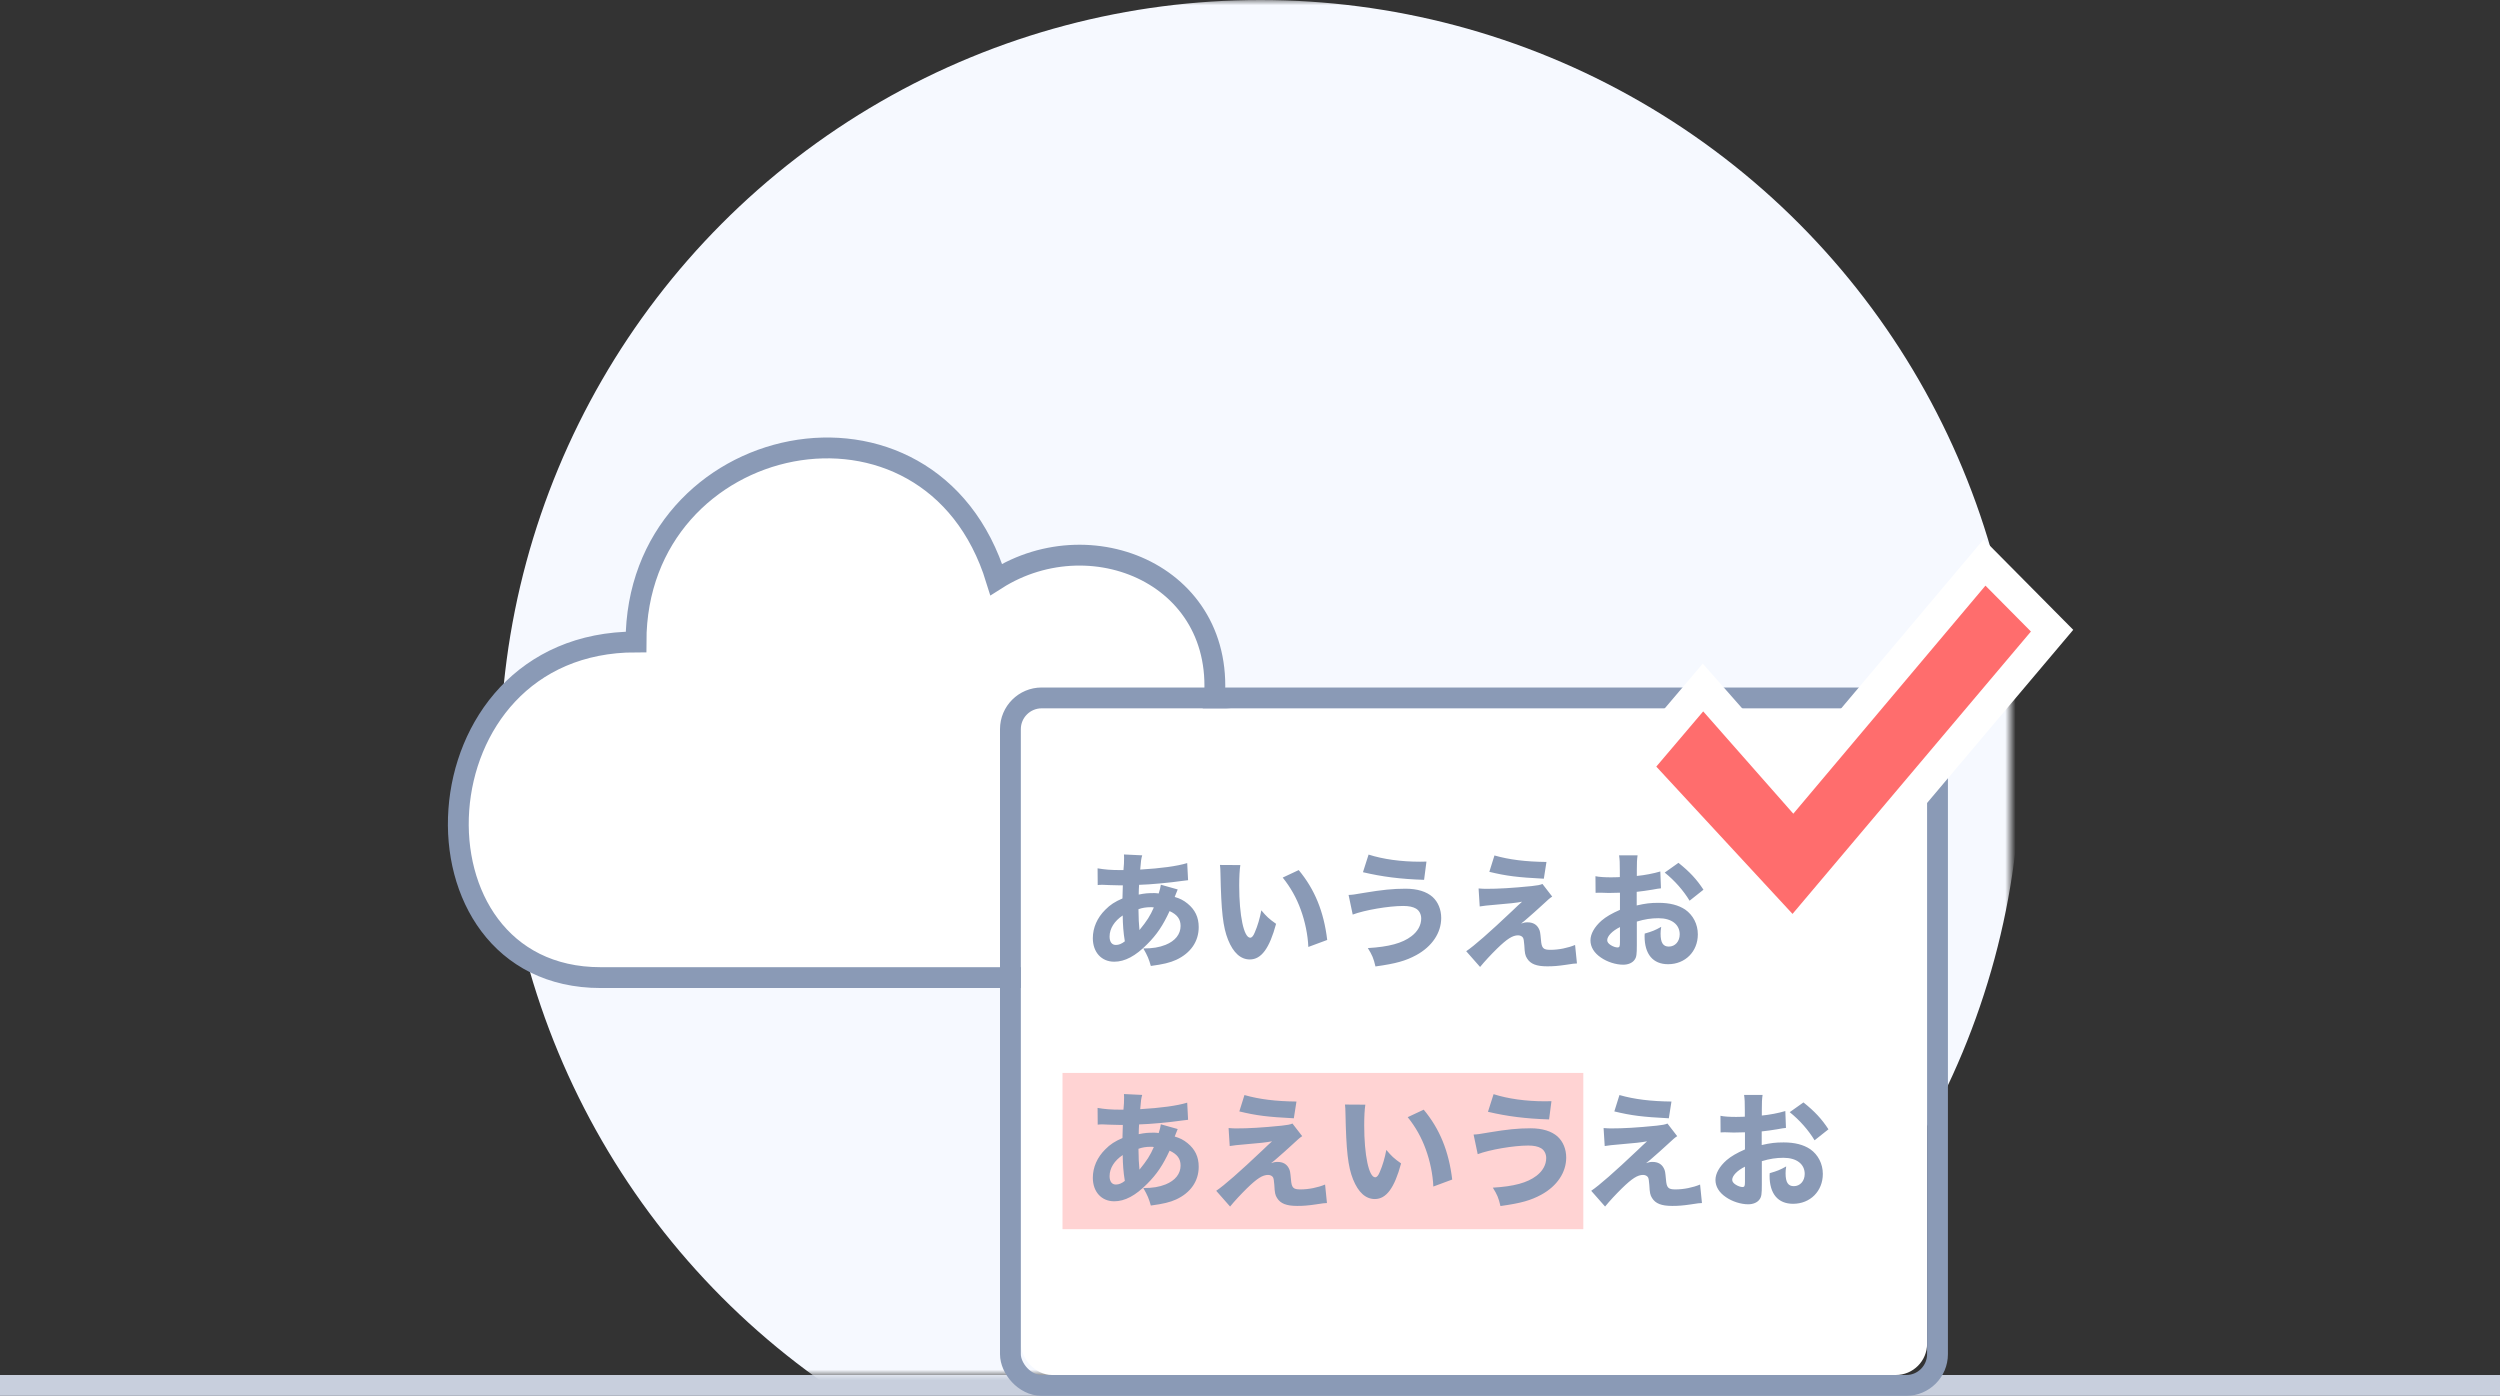
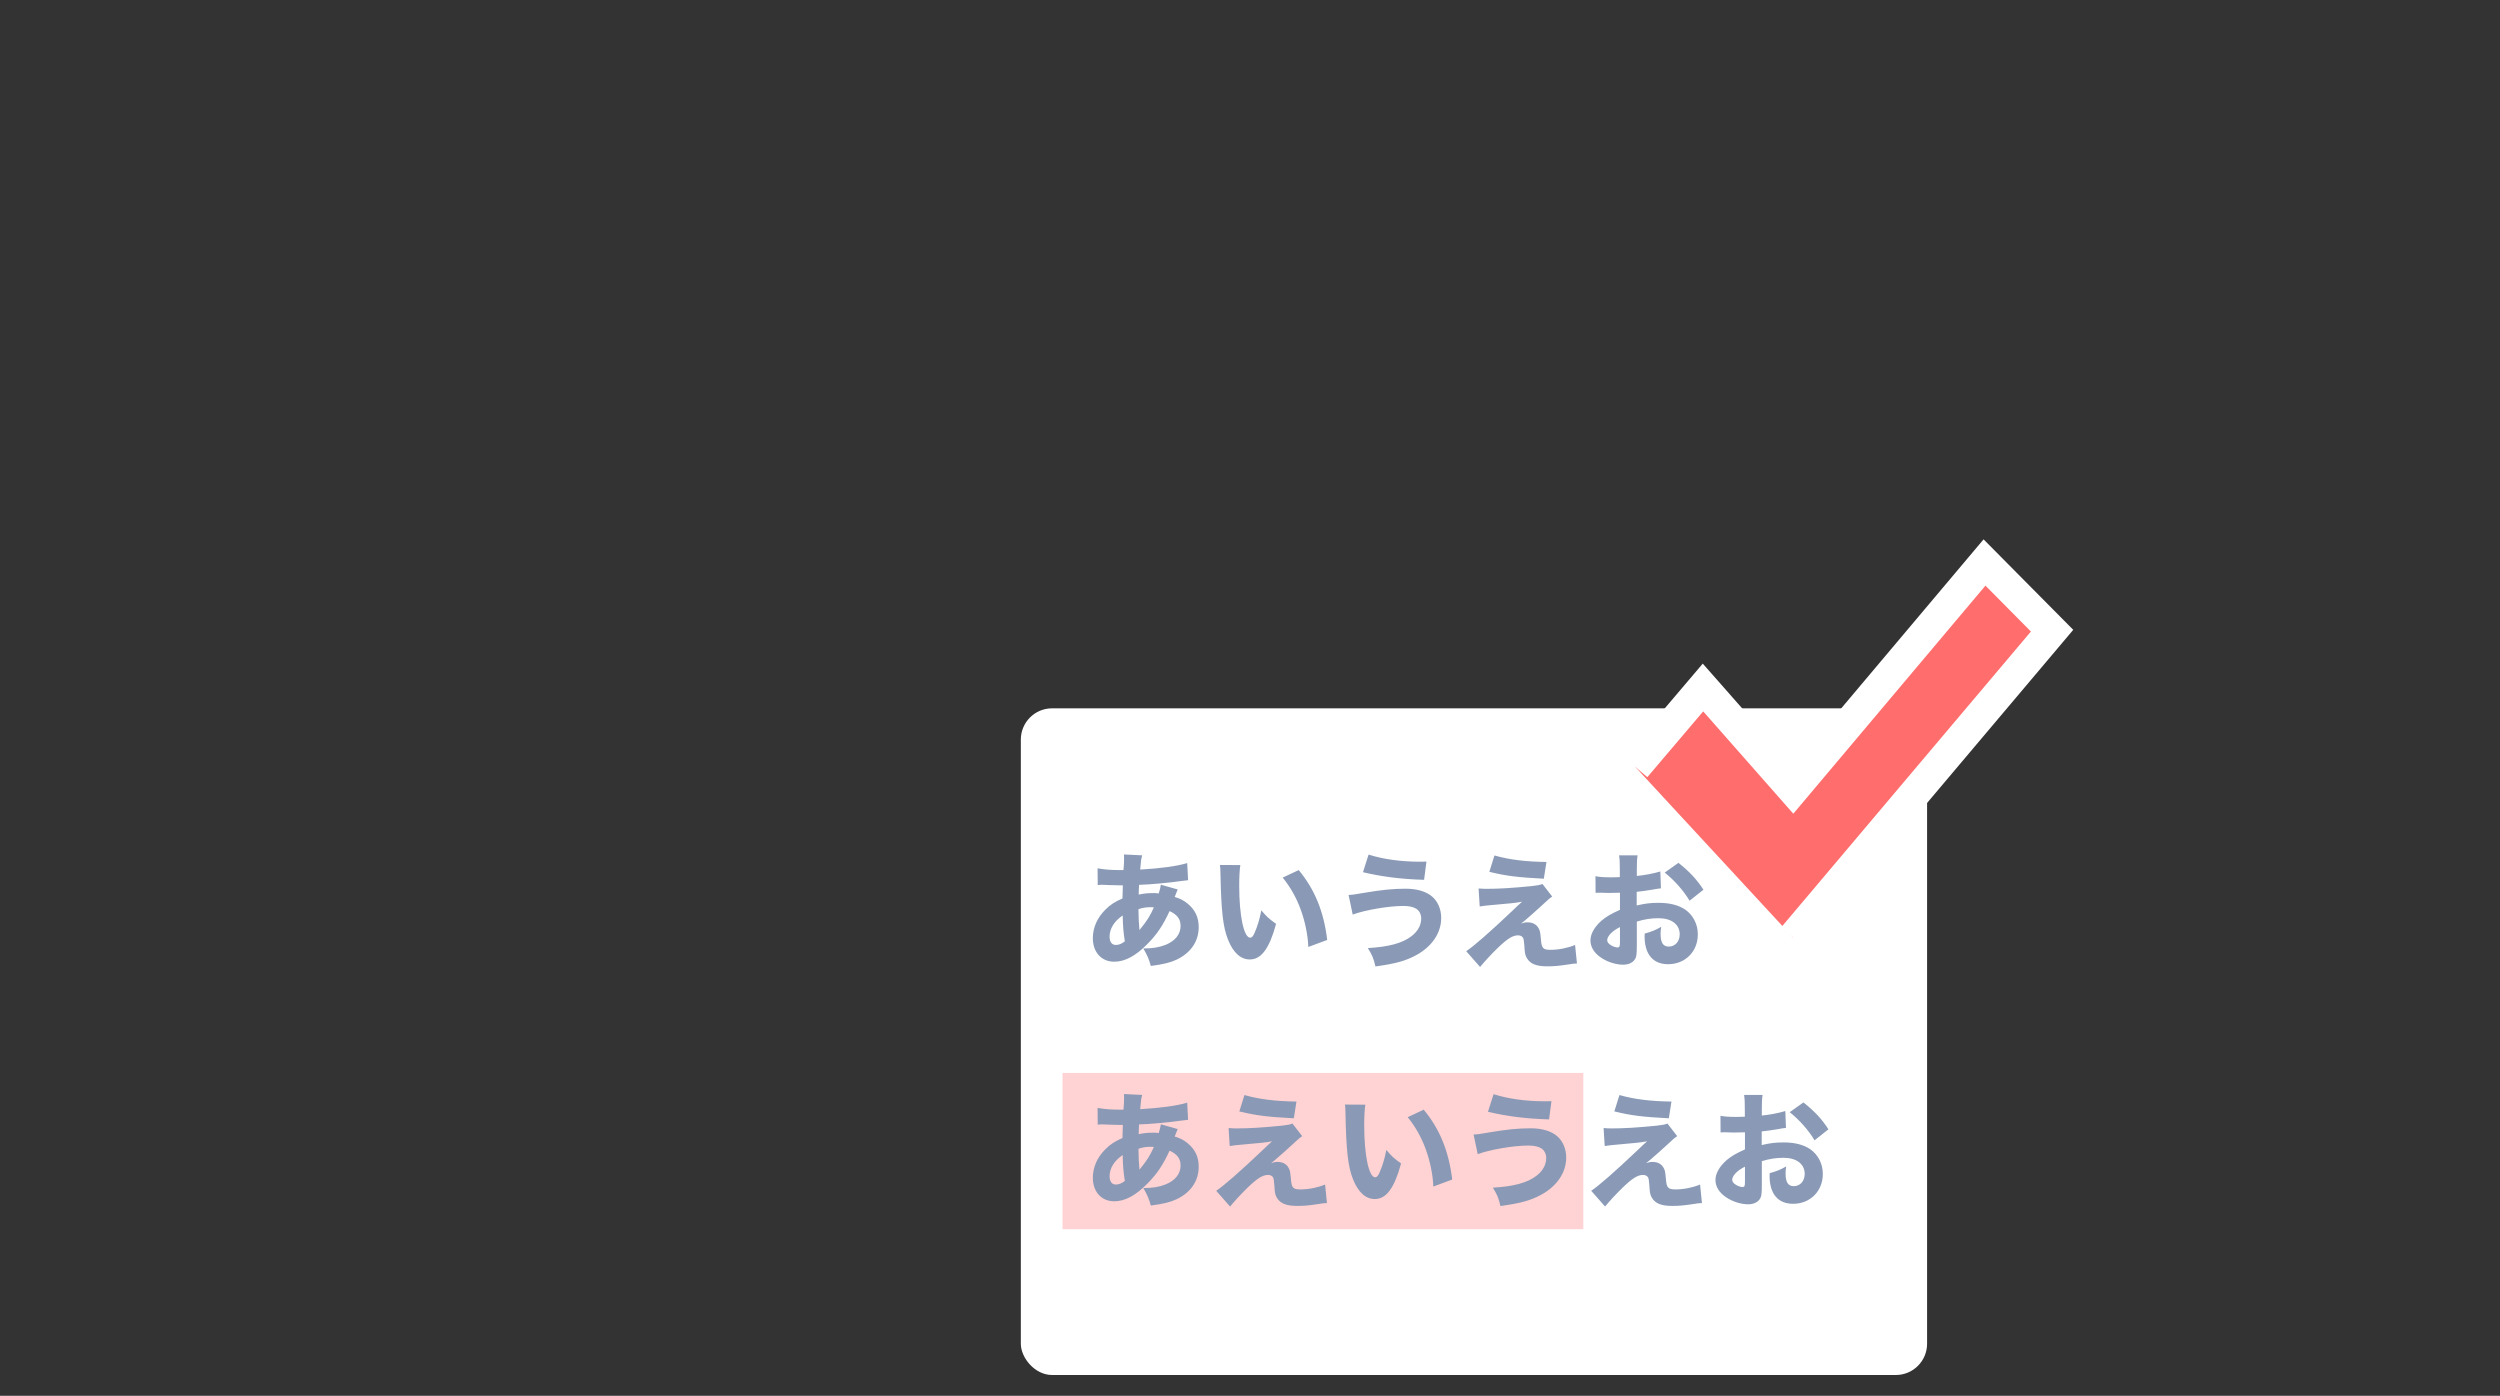
<svg xmlns="http://www.w3.org/2000/svg" xmlns:xlink="http://www.w3.org/1999/xlink" width="240" height="134" viewBox="0 0 240 134">
  <rect x="0" y="0" width="240" height="134" fill="#333333" stroke="none" />
  <defs>
-     <path id="a" d="M0 0h146v132H0z" />
    <rect id="c" x="98" y="68" width="87" height="64" rx="3" />
  </defs>
  <g fill="none" fill-rule="evenodd">
-     <path fill="#C8CFDD" d="M0 132h240v2H0z" />
    <g transform="translate(47)">
      <mask id="b" fill="#fff">
        <use xlink:href="#a" />
      </mask>
-       <circle fill="#F6F9FF" mask="url(#b)" cx="74" cy="73" r="73" />
    </g>
-     <path d="M57.663 93.85h58.686c14.92 0 14.4-23.822 0-25.057 2.4-13.166-11.278-19.166-20.71-13.166-6.288-20.4-34.582-14.4-34.582 6-21.514 0-22.714 32.223-3.395 32.223z" stroke="#8A9AB6" stroke-width="2" fill="#FFF" />
    <g>
      <use fill="#FFF" xlink:href="#c" />
-       <rect stroke="#8A9AB6" stroke-width="2" x="97" y="67" width="89" height="66" rx="3" />
    </g>
    <path fill="#FF6D6D" opacity=".3" d="M102 103h50v15h-50z" />
    <path d="M105.38 84.968l-.012-1.608c.708.12 1.272.168 2.22.168h.264c.012-.18.012-.18.048-.624.012-.204.012-.228.012-.564 0-.18 0-.192-.012-.312l1.752.084c-.096.312-.132.564-.192 1.368 2.004-.12 3.516-.324 4.512-.624l.084 1.644c-.18.012-.24.024-.504.06-1.248.18-3.168.36-4.2.384 0 .156 0 .156-.024.444-.012.144-.012.264-.012.492.576-.12.876-.144 1.5-.144.12 0 .228.012.42.036.12-.384.168-.576.204-.84l1.62.456c-.036.084-.036.084-.156.384-.084.24-.084.24-.132.336.492.144.84.312 1.236.636.72.588 1.068 1.32 1.068 2.256 0 1.38-.768 2.496-2.16 3.144-.6.276-1.272.432-2.436.588-.192-.672-.312-.972-.72-1.68.912 0 1.524-.108 2.136-.348.924-.372 1.44-1.02 1.44-1.812 0-.66-.324-1.092-1.056-1.428-.636 1.38-1.224 2.256-2.148 3.18-1.128 1.14-2.148 1.68-3.168 1.68-1.224 0-2.052-.912-2.052-2.256 0-1.008.42-1.968 1.2-2.736.468-.48.924-.768 1.644-1.08 0-.336.012-.756.036-1.26h-.336c-.228 0-.312 0-.96-.024-.156-.012-.348-.012-.576-.024h-.216c-.072 0-.168 0-.324.024zm2.4 2.916c-.804.54-1.26 1.26-1.26 2.028 0 .504.216.804.6.804.288 0 .552-.108.864-.348-.144-.876-.192-1.584-.204-2.484zm1.512-.6c.012.912.036 1.38.096 2.004.732-.9 1.02-1.356 1.38-2.172-.12-.024-.12-.024-.336-.024-.396 0-.792.06-1.14.192zm7.824-4.248c.036.276.036.372.048.804.072 3.636.24 5.16.732 6.384.504 1.248 1.212 1.884 2.088 1.884 1.104 0 1.884-1.068 2.52-3.42-.684-.48-.924-.708-1.416-1.296-.144.756-.348 1.476-.636 2.136-.132.324-.276.492-.432.492-.612 0-1.056-2.124-1.056-4.992 0-.828.036-1.512.108-1.98l-1.956-.012zm6.024 1.212c.744.924 1.32 1.944 1.728 3.072.42 1.14.684 2.436.732 3.588l1.812-.672c-.324-2.724-1.2-4.86-2.736-6.708l-1.536.72zm7.704-.516c1.836.432 3.588.66 5.868.732l.228-1.752c-.3.012-.516.012-.6.012-1.86 0-3.564-.24-4.956-.684l-.54 1.692zm-.984 4.068c1.14-.432 3.444-.828 4.848-.828.54 0 .936.084 1.224.252.312.18.504.54.504.948 0 .648-.336 1.248-.936 1.704-.876.672-2.172 1.02-4.188 1.14.42.672.552.984.732 1.764 1.98-.276 2.904-.54 3.924-1.092 1.512-.828 2.388-2.136 2.388-3.564 0-.804-.3-1.536-.828-2.016-.576-.516-1.464-.792-2.592-.792-1.224 0-2.256.108-3.984.396-1.056.18-1.056.18-1.488.204l.396 1.884zm13.116-4.104c1.644.396 2.676.528 5.232.66l.252-1.608c-1.992-.024-3.564-.216-4.992-.624l-.492 1.572zm-.924 3.324c.36-.06.78-.108 1.392-.156 1.56-.132 2.112-.192 2.676-.3-.348.312-.504.456-.912.852-2.232 2.112-3.684 3.384-4.452 3.9l1.332 1.512c.432-.528 1.02-1.164 1.62-1.752.972-.948 1.5-1.284 2.028-1.284.216 0 .396.096.48.24.06.132.084.3.12.732.036.744.084.972.264 1.248.324.528.9.756 1.932.756.588 0 1.044-.036 1.776-.144.684-.108.876-.132 1.08-.132l-.18-1.776c-.696.288-1.572.468-2.364.468-.696 0-.852-.156-.912-.96-.072-.756-.084-.828-.204-1.068-.204-.408-.576-.612-1.08-.612-.228 0-.36.024-.624.12.144-.108.192-.156.372-.3.12-.108.204-.18.276-.24.588-.516.624-.54 1.344-1.2.672-.624.768-.708.996-.852l-.936-1.212c-.228.096-.48.144-1.032.204-1.92.192-3.192.264-4.392.264-.216 0-.372-.012-.708-.036l.108 1.728zm17.34-3.36l.06 1.62c-.24.024-.348.036-.852.132-.6.096-.924.144-1.476.204v1.308c.84-.192 1.296-.252 2.112-.252 1.056 0 1.896.216 2.544.648.756.528 1.212 1.404 1.212 2.376 0 1.656-1.212 2.868-2.856 2.868-1.452 0-2.256-.96-2.256-2.688 0-.048 0-.144.012-.252.744-.216.984-.312 1.584-.648-.048.276-.06.468-.06.66 0 .864.24 1.236.792 1.236.6 0 1.044-.492 1.044-1.176 0-.948-.78-1.548-2.04-1.548-.696 0-1.332.096-2.076.324v2.256c0 .9-.036 1.152-.204 1.392-.204.312-.624.492-1.104.492-.696 0-1.536-.264-2.136-.684-.66-.444-1.008-1.02-1.008-1.656 0-.612.384-1.296 1.068-1.896.432-.372.972-.684 1.764-1.032V85.7c-.6.012-.924.024-1.08.024-.108 0-.132 0-.756-.024h-.204c-.06 0-.168 0-.3.012l-.012-1.596c.324.072.876.108 1.512.108.108 0 .144 0 .588-.012.156 0 .156 0 .24-.012v-.6c0-.78-.012-1.08-.072-1.488h1.776c-.06.42-.072.672-.072 1.392v.588c.744-.072 1.62-.24 2.256-.432zm-3.876 6.804V89c-.732.36-1.224.864-1.224 1.26 0 .168.108.324.336.468.204.132.468.228.66.228.18 0 .228-.096.228-.492zm8.016-5.052l-1.332 1.056c-.588-.972-1.428-1.932-2.388-2.7l1.32-.936c1.068.852 1.752 1.584 2.4 2.58zM105.38 107.968l-.012-1.608c.708.12 1.272.168 2.22.168h.264c.012-.18.012-.18.048-.624.012-.204.012-.228.012-.564 0-.18 0-.192-.012-.312l1.752.084c-.096.312-.132.564-.192 1.368 2.004-.12 3.516-.324 4.512-.624l.084 1.644c-.18.012-.24.024-.504.06-1.248.18-3.168.36-4.2.384 0 .156 0 .156-.024.444-.012.144-.012.264-.012.492.576-.12.876-.144 1.5-.144.12 0 .228.012.42.036.12-.384.168-.576.204-.84l1.62.456c-.036.084-.036.084-.156.384-.084.24-.084.24-.132.336.492.144.84.312 1.236.636.72.588 1.068 1.32 1.068 2.256 0 1.38-.768 2.496-2.16 3.144-.6.276-1.272.432-2.436.588-.192-.672-.312-.972-.72-1.68.912 0 1.524-.108 2.136-.348.924-.372 1.44-1.02 1.44-1.812 0-.66-.324-1.092-1.056-1.428-.636 1.38-1.224 2.256-2.148 3.18-1.128 1.14-2.148 1.68-3.168 1.68-1.224 0-2.052-.912-2.052-2.256 0-1.008.42-1.968 1.2-2.736.468-.48.924-.768 1.644-1.08 0-.336.012-.756.036-1.26h-.336c-.228 0-.312 0-.96-.024-.156-.012-.348-.012-.576-.024h-.216c-.072 0-.168 0-.324.024zm2.4 2.916c-.804.54-1.26 1.26-1.26 2.028 0 .504.216.804.6.804.288 0 .552-.108.864-.348-.144-.876-.192-1.584-.204-2.484zm1.512-.6c.012.912.036 1.38.096 2.004.732-.9 1.02-1.356 1.38-2.172-.12-.024-.12-.024-.336-.024-.396 0-.792.06-1.14.192zm9.684-3.588c1.644.396 2.676.528 5.232.66l.252-1.608c-1.992-.024-3.564-.216-4.992-.624l-.492 1.572zm-.924 3.324c.36-.06.78-.108 1.392-.156 1.56-.132 2.112-.192 2.676-.3-.348.312-.504.456-.912.852-2.232 2.112-3.684 3.384-4.452 3.9l1.332 1.512c.432-.528 1.02-1.164 1.62-1.752.972-.948 1.5-1.284 2.028-1.284.216 0 .396.096.48.24.06.132.084.3.12.732.036.744.084.972.264 1.248.324.528.9.756 1.932.756.588 0 1.044-.036 1.776-.144.684-.108.876-.132 1.08-.132l-.18-1.776c-.696.288-1.572.468-2.364.468-.696 0-.852-.156-.912-.96-.072-.756-.084-.828-.204-1.068-.204-.408-.576-.612-1.08-.612-.228 0-.36.024-.624.12.144-.108.192-.156.372-.3.12-.108.204-.18.276-.24.588-.516.624-.54 1.344-1.2.672-.624.768-.708.996-.852l-.936-1.212c-.228.096-.48.144-1.032.204-1.92.192-3.192.264-4.392.264-.216 0-.372-.012-.708-.036l.108 1.728zm11.064-3.984c.036.276.036.372.048.804.072 3.636.24 5.16.732 6.384.504 1.248 1.212 1.884 2.088 1.884 1.104 0 1.884-1.068 2.52-3.42-.684-.48-.924-.708-1.416-1.296-.144.756-.348 1.476-.636 2.136-.132.324-.276.492-.432.492-.612 0-1.056-2.124-1.056-4.992 0-.828.036-1.512.108-1.98l-1.956-.012zm6.024 1.212c.744.924 1.32 1.944 1.728 3.072.42 1.14.684 2.436.732 3.588l1.812-.672c-.324-2.724-1.2-4.86-2.736-6.708l-1.536.72zm7.704-.516c1.836.432 3.588.66 5.868.732l.228-1.752c-.3.012-.516.012-.6.012-1.86 0-3.564-.24-4.956-.684l-.54 1.692zm-.984 4.068c1.14-.432 3.444-.828 4.848-.828.54 0 .936.084 1.224.252.312.18.504.54.504.948 0 .648-.336 1.248-.936 1.704-.876.672-2.172 1.02-4.188 1.14.42.672.552.984.732 1.764 1.98-.276 2.904-.54 3.924-1.092 1.512-.828 2.388-2.136 2.388-3.564 0-.804-.3-1.536-.828-2.016-.576-.516-1.464-.792-2.592-.792-1.224 0-2.256.108-3.984.396-1.056.18-1.056.18-1.488.204l.396 1.884zm13.116-4.104c1.644.396 2.676.528 5.232.66l.252-1.608c-1.992-.024-3.564-.216-4.992-.624l-.492 1.572zm-.924 3.324c.36-.06.78-.108 1.392-.156 1.56-.132 2.112-.192 2.676-.3-.348.312-.504.456-.912.852-2.232 2.112-3.684 3.384-4.452 3.9l1.332 1.512c.432-.528 1.02-1.164 1.62-1.752.972-.948 1.5-1.284 2.028-1.284.216 0 .396.096.48.24.06.132.084.3.12.732.036.744.084.972.264 1.248.324.528.9.756 1.932.756.588 0 1.044-.036 1.776-.144.684-.108.876-.132 1.08-.132l-.18-1.776c-.696.288-1.572.468-2.364.468-.696 0-.852-.156-.912-.96-.072-.756-.084-.828-.204-1.068-.204-.408-.576-.612-1.08-.612-.228 0-.36.024-.624.12.144-.108.192-.156.372-.3.12-.108.204-.18.276-.24.588-.516.624-.54 1.344-1.2.672-.624.768-.708.996-.852l-.936-1.212c-.228.096-.48.144-1.032.204-1.92.192-3.192.264-4.392.264-.216 0-.372-.012-.708-.036l.108 1.728zm17.34-3.36l.06 1.62c-.24.024-.348.036-.852.132-.6.096-.924.144-1.476.204v1.308c.84-.192 1.296-.252 2.112-.252 1.056 0 1.896.216 2.544.648.756.528 1.212 1.404 1.212 2.376 0 1.656-1.212 2.868-2.856 2.868-1.452 0-2.256-.96-2.256-2.688 0-.048 0-.144.012-.252.744-.216.984-.312 1.584-.648-.048.276-.06.468-.06.66 0 .864.24 1.236.792 1.236.6 0 1.044-.492 1.044-1.176 0-.948-.78-1.548-2.04-1.548-.696 0-1.332.096-2.076.324v2.256c0 .9-.036 1.152-.204 1.392-.204.312-.624.492-1.104.492-.696 0-1.536-.264-2.136-.684-.66-.444-1.008-1.02-1.008-1.656 0-.612.384-1.296 1.068-1.896.432-.372.972-.684 1.764-1.032V108.7c-.6.012-.924.024-1.08.024-.108 0-.132 0-.756-.024h-.204c-.06 0-.168 0-.3.012l-.012-1.596c.324.072.876.108 1.512.108.108 0 .144 0 .588-.012.156 0 .156 0 .24-.012v-.6c0-.78-.012-1.08-.072-1.488h1.776c-.06.42-.072.672-.072 1.392v.588c.744-.072 1.62-.24 2.256-.432zm-3.876 6.804V112c-.732.36-1.224.864-1.224 1.26 0 .168.108.324.336.468.204.132.468.228.66.228.18 0 .228-.096.228-.492zm8.016-5.052l-1.332 1.056c-.588-.972-1.428-1.932-2.388-2.7l1.32-.936c1.068.852 1.752 1.584 2.4 2.58z" fill="#8A9AB6" />
-     <path stroke="#FFF" stroke-width="3" fill="#FF6D6D" d="M157 73.636L163.486 66l8.647 9.818L190.513 54 197 60.545 172.133 90z" />
+     <path stroke="#FFF" stroke-width="3" fill="#FF6D6D" d="M157 73.636L163.486 66l8.647 9.818L190.513 54 197 60.545 172.133 90" />
  </g>
</svg>